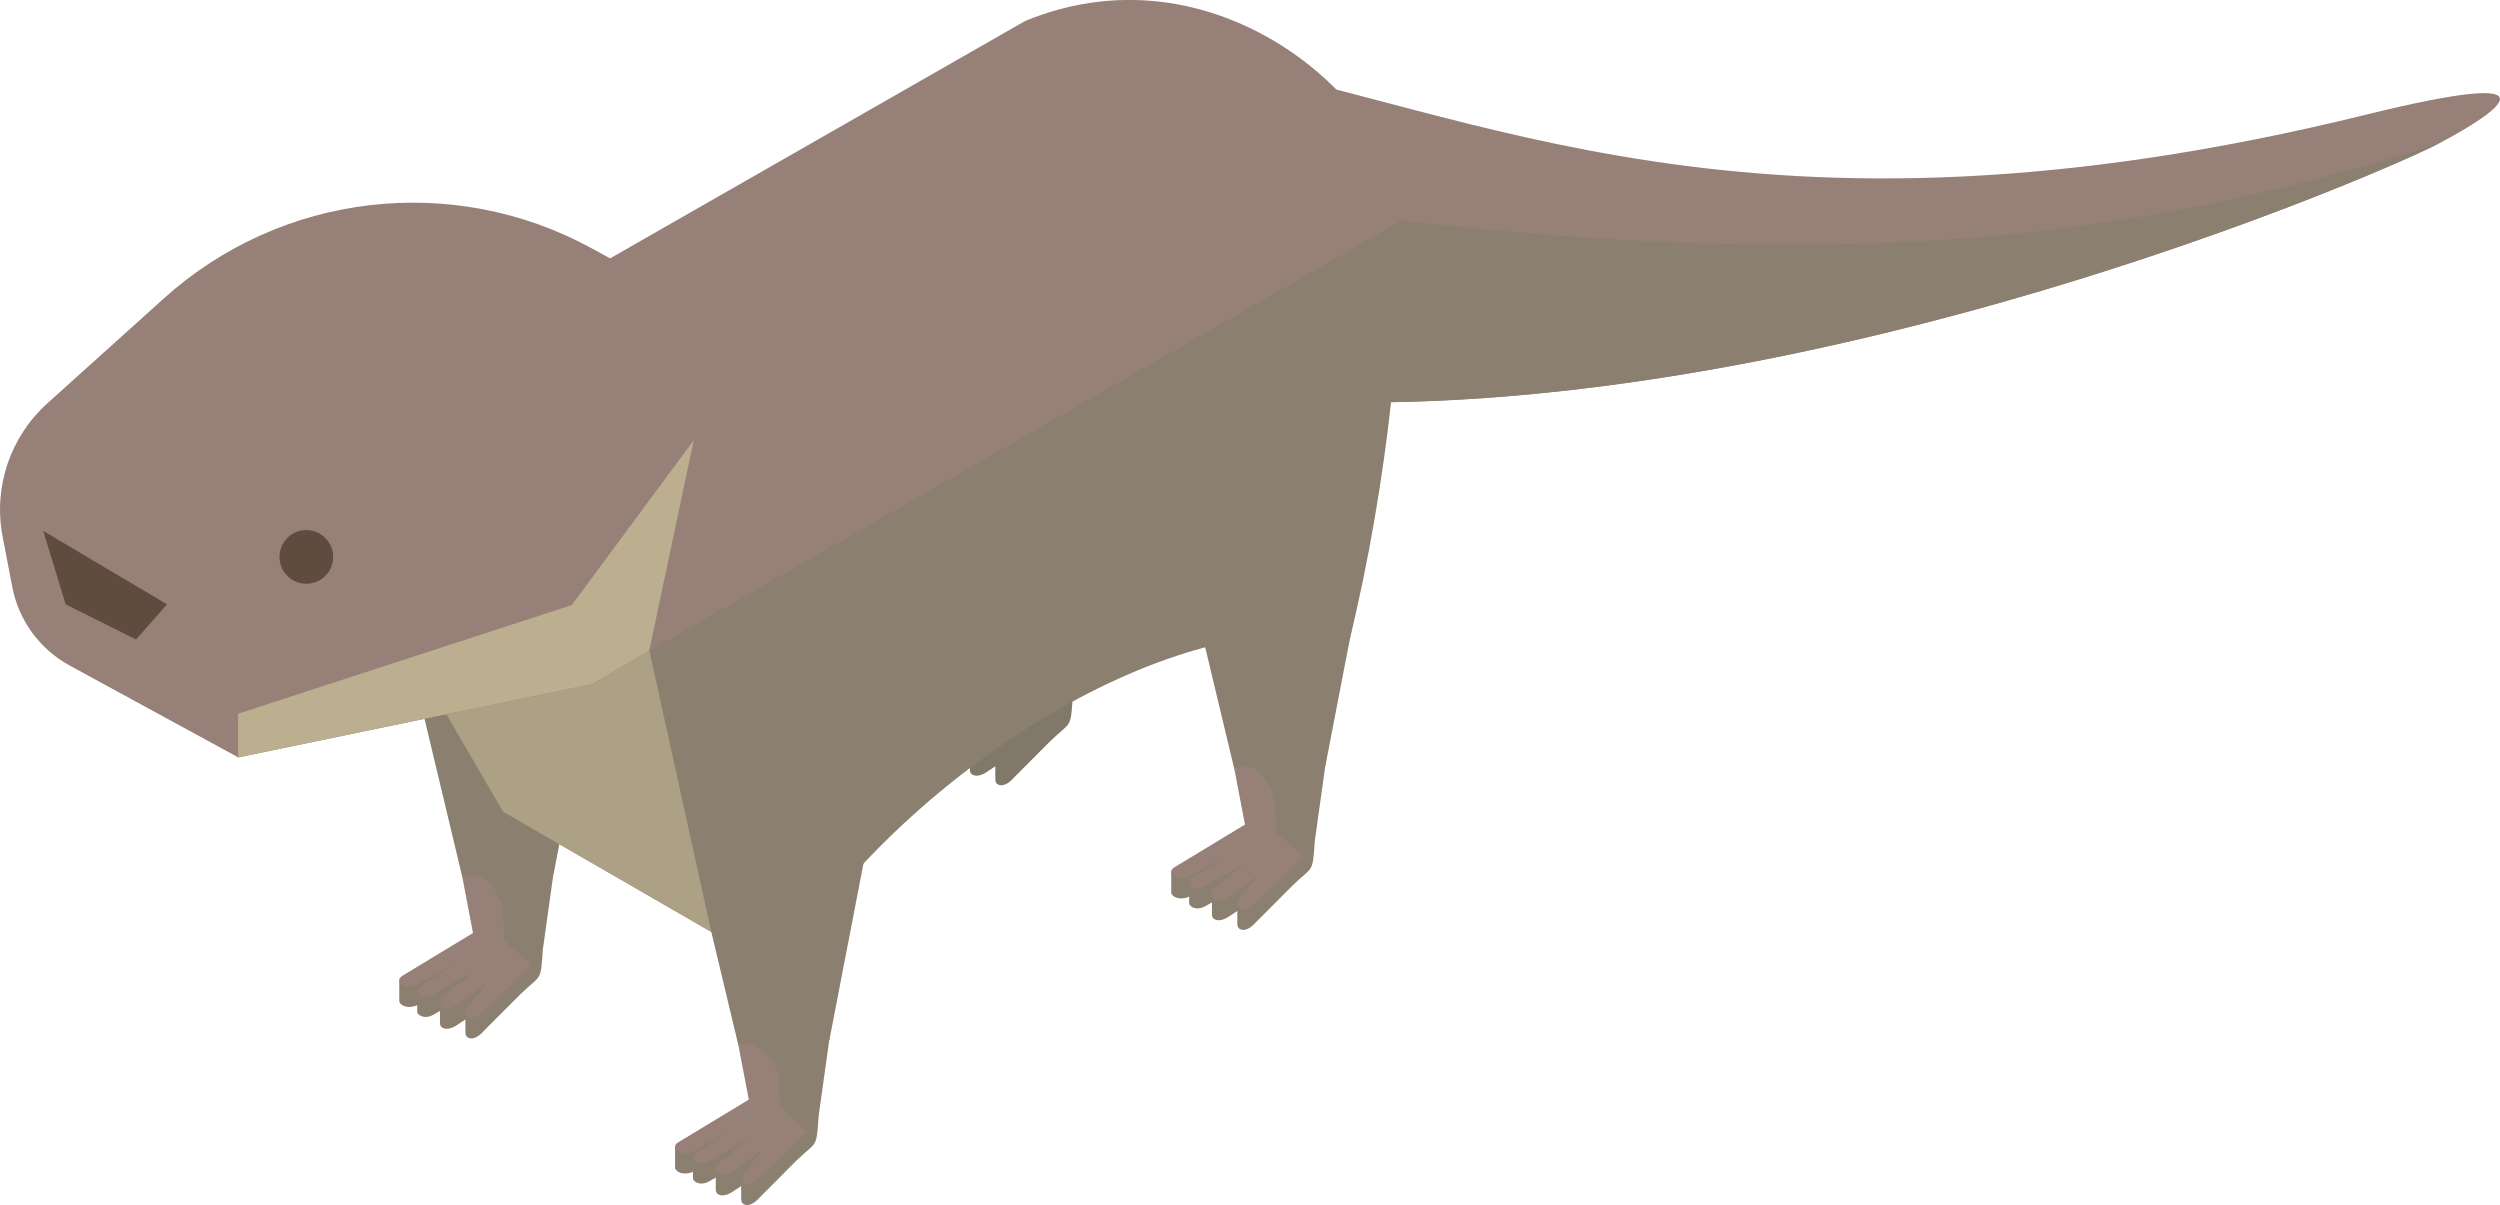
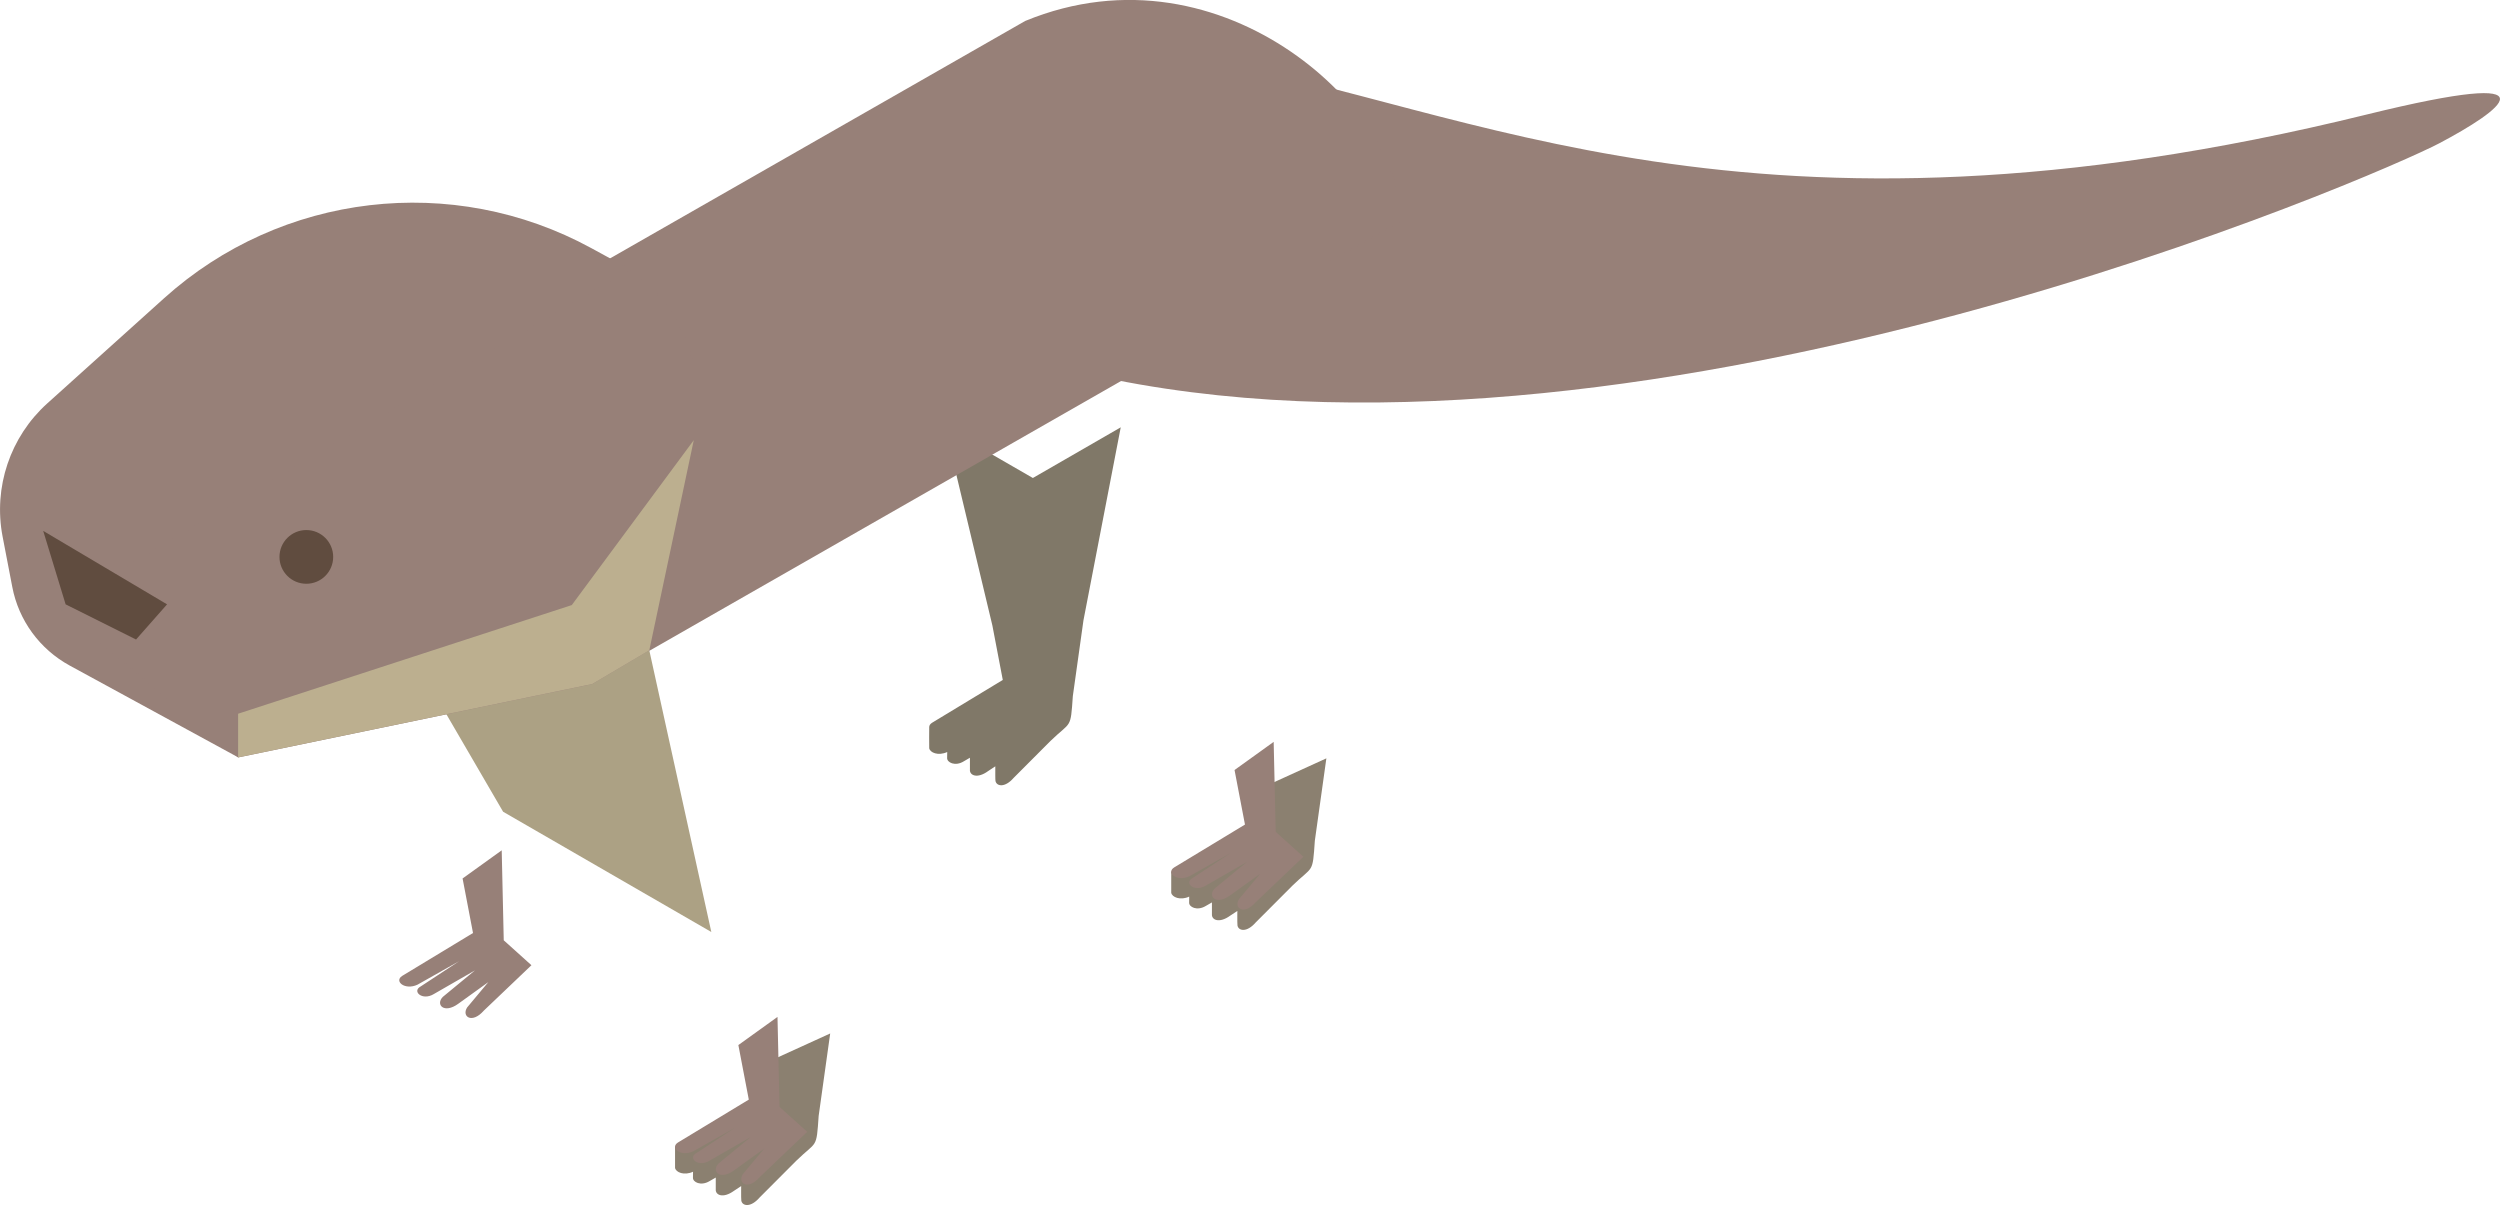
<svg xmlns="http://www.w3.org/2000/svg" id="_レイヤー_2" viewBox="0 0 270.87 130.56">
  <defs>
    <style>.cls-1{fill:#604c3f;}.cls-1,.cls-2,.cls-3,.cls-4,.cls-5,.cls-6{stroke-width:0px;}.cls-2{fill:#bcaf8f;}.cls-3{fill:#aca184;}.cls-4{fill:#978078;}.cls-5{fill:#8b8070;}.cls-6{fill:#807868;}</style>
  </defs>
  <g id="_レイヤー_1-2">
    <path class="cls-5" d="M143.72,82.16l-8.03,3.66-.8,5.73-7.99,2.89s-.01,2.19,0,2.29c.08.47.98.87,1.96.41l4.52-2.55-4.52,1.46s-.01,1.58-.02,1.74c-.03.48.86.94,1.8.37l4.45-2.56-3.78,1.53s0,1.88,0,1.92c-.05.62.78,1.03,1.98.16l2.58-1.7-1.8.65s-.03,1.94.01,2.13c.12.58,1.01.76,1.96-.33,0,0,3.78-3.79,4.01-4.02,2.24-2.18,2.16-1.2,2.41-4.85l1.25-8.93Z" />
    <path class="cls-4" d="M138,80.38l-4.24,3.05,1.13,5.91-7.68,4.65c-.9.58.3,1.58,1.66.95l4.52-2.55-4.17,2.74c-.99.52.18,1.59,1.43.82l4.45-2.56-3.48,2.87c-.82.83.12,1.88,1.68.74l3.25-2.34-2.3,2.75c-.62.99.53,1.8,1.8.35l5.17-4.93-3-2.7-.22-9.73Z" />
    <path class="cls-4" d="M131,6.64c27.99,4.72,58.49,22.26,125.42,5.77,21.52-5.3,14.37-.32,7.88,3.11-6.49,3.43-84.48,37.43-143.63,25.61l10.33-34.49Z" />
-     <path class="cls-5" d="M138.14,67.46l9.52-5.49-4.04,20.92-5.48,3.59c-1.41-3.17-2.88-4.1-4.38-3.05l-5.13-21.46,9.52,5.49Z" />
    <path class="cls-6" d="M100.66,78.78h.02c0-.16.08-.32.29-.46l7.68-4.65-1.13-5.91-5.13-21.46,9.52,5.49,9.52-5.49-4.04,20.92h0s-1.15,8.2-1.15,8.2c-.25,3.65-.17,2.68-2.41,4.85-.24.23-4.01,4.02-4.01,4.02-.95,1.09-1.84.91-1.96.33-.03-.13-.02-1-.02-1.59l-.77.51c-1.2.88-2.04.46-1.98-.16,0-.03,0-.73,0-1.28l-.67.39c-.93.58-1.83.12-1.8-.37,0-.06,0-.34.01-.64-.98.45-1.87.06-1.95-.41-.02-.11,0-2.29,0-2.29Z" />
    <path class="cls-5" d="M89.96,111.97l-8.03,3.66-.8,5.73-7.99,2.89s-.01,2.19,0,2.29c.08.47.98.87,1.96.41l4.52-2.55-4.52,1.46s-.01,1.58-.02,1.74c-.03.48.86.94,1.8.37l4.45-2.56-3.78,1.53s0,1.88,0,1.92c-.05.62.78,1.03,1.98.16l2.58-1.7-1.8.65s-.03,1.94.01,2.13c.12.58,1.01.76,1.96-.33,0,0,3.78-3.79,4.01-4.02,2.24-2.18,2.16-1.2,2.41-4.85l1.25-8.93Z" />
    <path class="cls-4" d="M84.24,110.18l-4.24,3.05,1.13,5.91-7.68,4.65c-.9.58.3,1.58,1.66.95l4.52-2.55-4.17,2.74c-.99.52.18,1.59,1.43.82l4.45-2.56-3.48,2.87c-.82.83.12,1.88,1.68.74l3.25-2.34-2.3,2.75c-.62.99.53,1.8,1.8.35l5.17-4.93-3-2.7-.22-9.73Z" />
-     <path class="cls-5" d="M84.38,97.27l9.52-5.49-4.04,20.92-5.48,3.59h0c-1.35-2.59-2.8-3.75-4.38-3.05l-5.13-21.47,9.52,5.49Z" />
-     <path class="cls-5" d="M60.08,93.92l-8.03,3.66-.8,5.73-7.99,2.89s-.01,2.19,0,2.29c.08.47.98.87,1.96.41l4.52-2.55-4.52,1.46s-.01,1.58-.02,1.74c-.03.48.86.94,1.8.37l4.45-2.56-3.78,1.53s0,1.88,0,1.92c-.05.62.78,1.03,1.98.16l2.58-1.7-1.8.65s-.03,1.94.01,2.13c.12.58,1.01.76,1.96-.33,0,0,3.78-3.79,4.01-4.02,2.24-2.18,2.16-1.2,2.41-4.85l1.25-8.93Z" />
    <path class="cls-4" d="M54.36,92.13l-4.24,3.05,1.13,5.91-7.68,4.65c-.9.58.3,1.58,1.66.95l4.52-2.55-4.17,2.74c-.99.52.18,1.59,1.43.82l4.45-2.56-3.48,2.87c-.82.83.12,1.88,1.68.74l3.25-2.34-2.3,2.75c-.62.99.53,1.8,1.8.35l5.17-4.93-3-2.7-.22-9.73Z" />
-     <path class="cls-5" d="M54.51,79.22l9.52-5.49-4.04,20.92-5.48,3.59c-1.36-3.34-2.84-3.96-4.38-3.05l-5.13-21.47,9.52,5.49Z" />
-     <path class="cls-5" d="M60.08,52.01c0-21.59,41.53-31.12,41.96-35.15,69.3,11.06,110.16,14.72,159.17-.37,1.03-.32,2.06-.64,3.08-.97-5.43,2.87-60.94,27.13-113.57,28.05-.86,7.8-2.32,16.94-4.61,26.23-14.72-5.15-45.65,10.58-61.73,35.42l-7.31-4.25-21.09-12.18s4.1-31.41,4.1-36.79Z" />
    <path class="cls-4" d="M70.36,70.51l-39.12-22.58L111.08,2.27c21.68-8.92,41.52,10.5,40.53,21.77l-81.25,46.47Z" />
    <polygon class="cls-3" points="77.07 100.98 54.51 87.95 47.16 75.32 45.45 75.67 31.24 47.93 70.36 70.51 77.07 100.98" />
    <path class="cls-4" d="M5.13,43.7l12.64-11.38c12.71-11.45,31.27-13.63,46.29-5.44l4.2,2.29-32.53,41.68-9.92,11.21-18.26-9.95c-3.24-1.77-5.53-4.89-6.22-8.52l-1.05-5.46c-1.02-5.33.82-10.8,4.85-14.43Z" />
    <path class="cls-4" d="M68.25,29.17c5.9,4.46,8.27,10.61,6.92,18.52l-4.82,22.77-6.19,3.66-38.36,7.95-19.55-16.31,62-36.58Z" />
    <polygon class="cls-2" points="25.8 77.33 25.8 82.06 64.17 74.11 70.35 70.46 75.17 47.69 61.95 65.56 25.8 77.33" />
    <circle class="cls-1" cx="33.19" cy="60.34" r="2.91" />
    <polygon class="cls-1" points="18.1 65.48 4.68 57.52 7.11 65.48 14.74 69.29 18.1 65.48" />
  </g>
</svg>